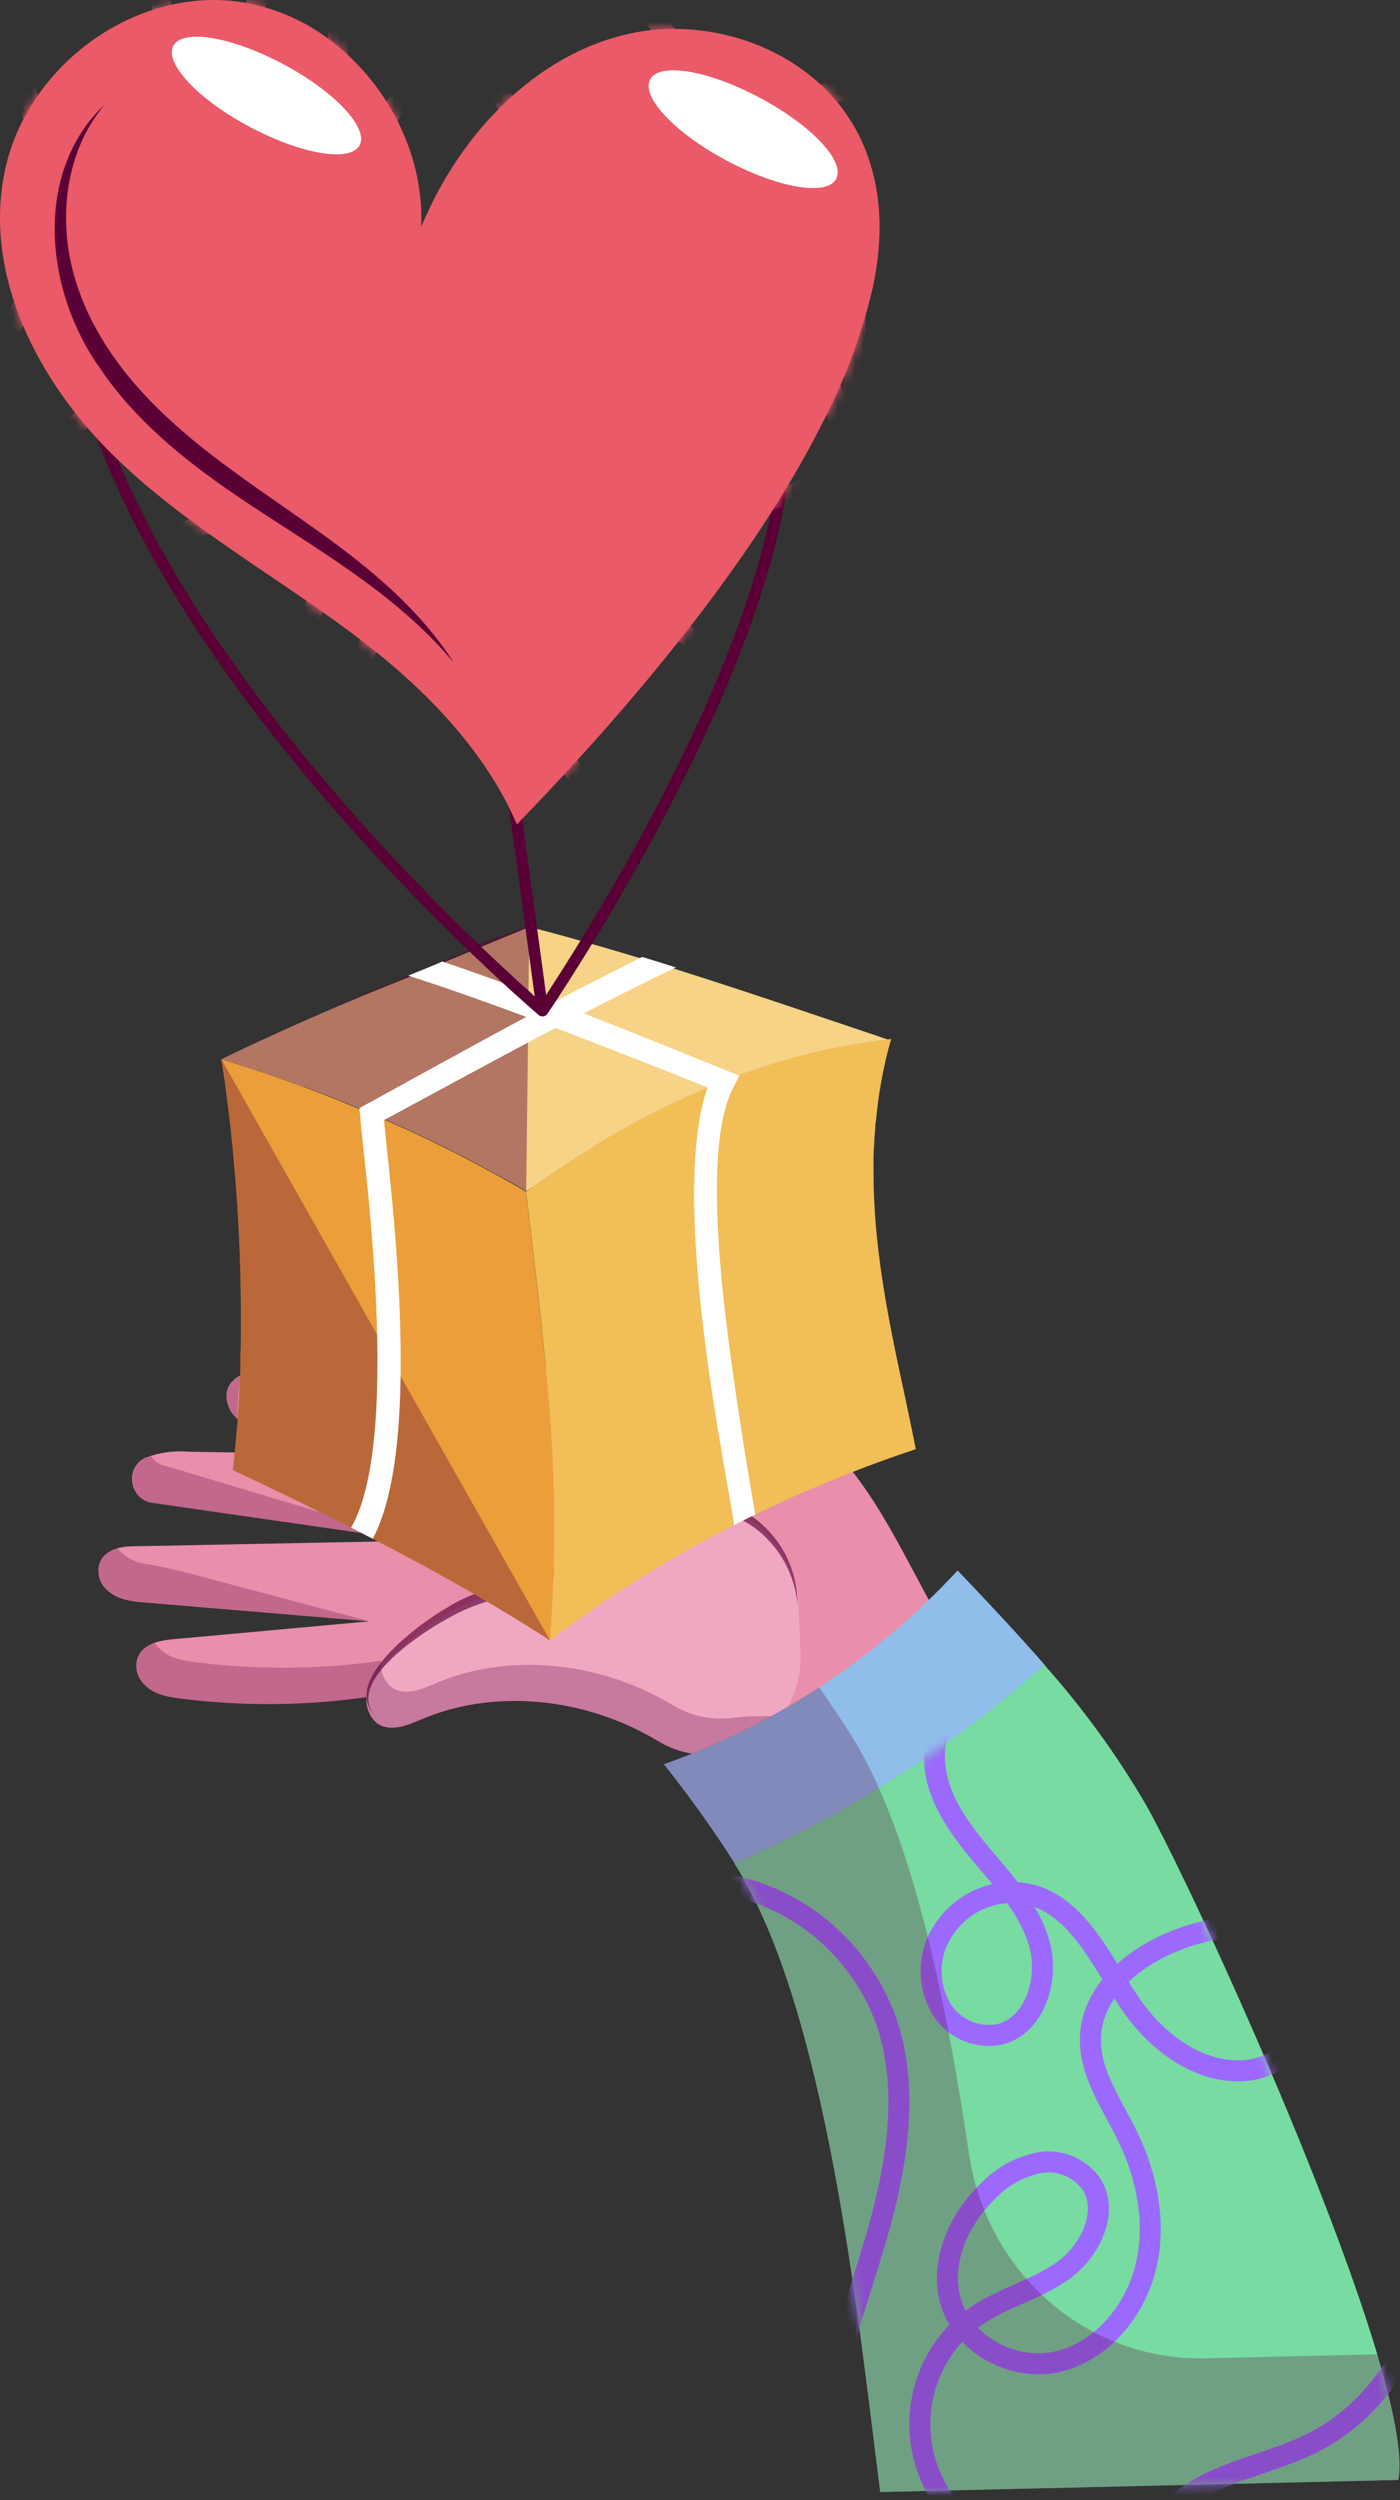
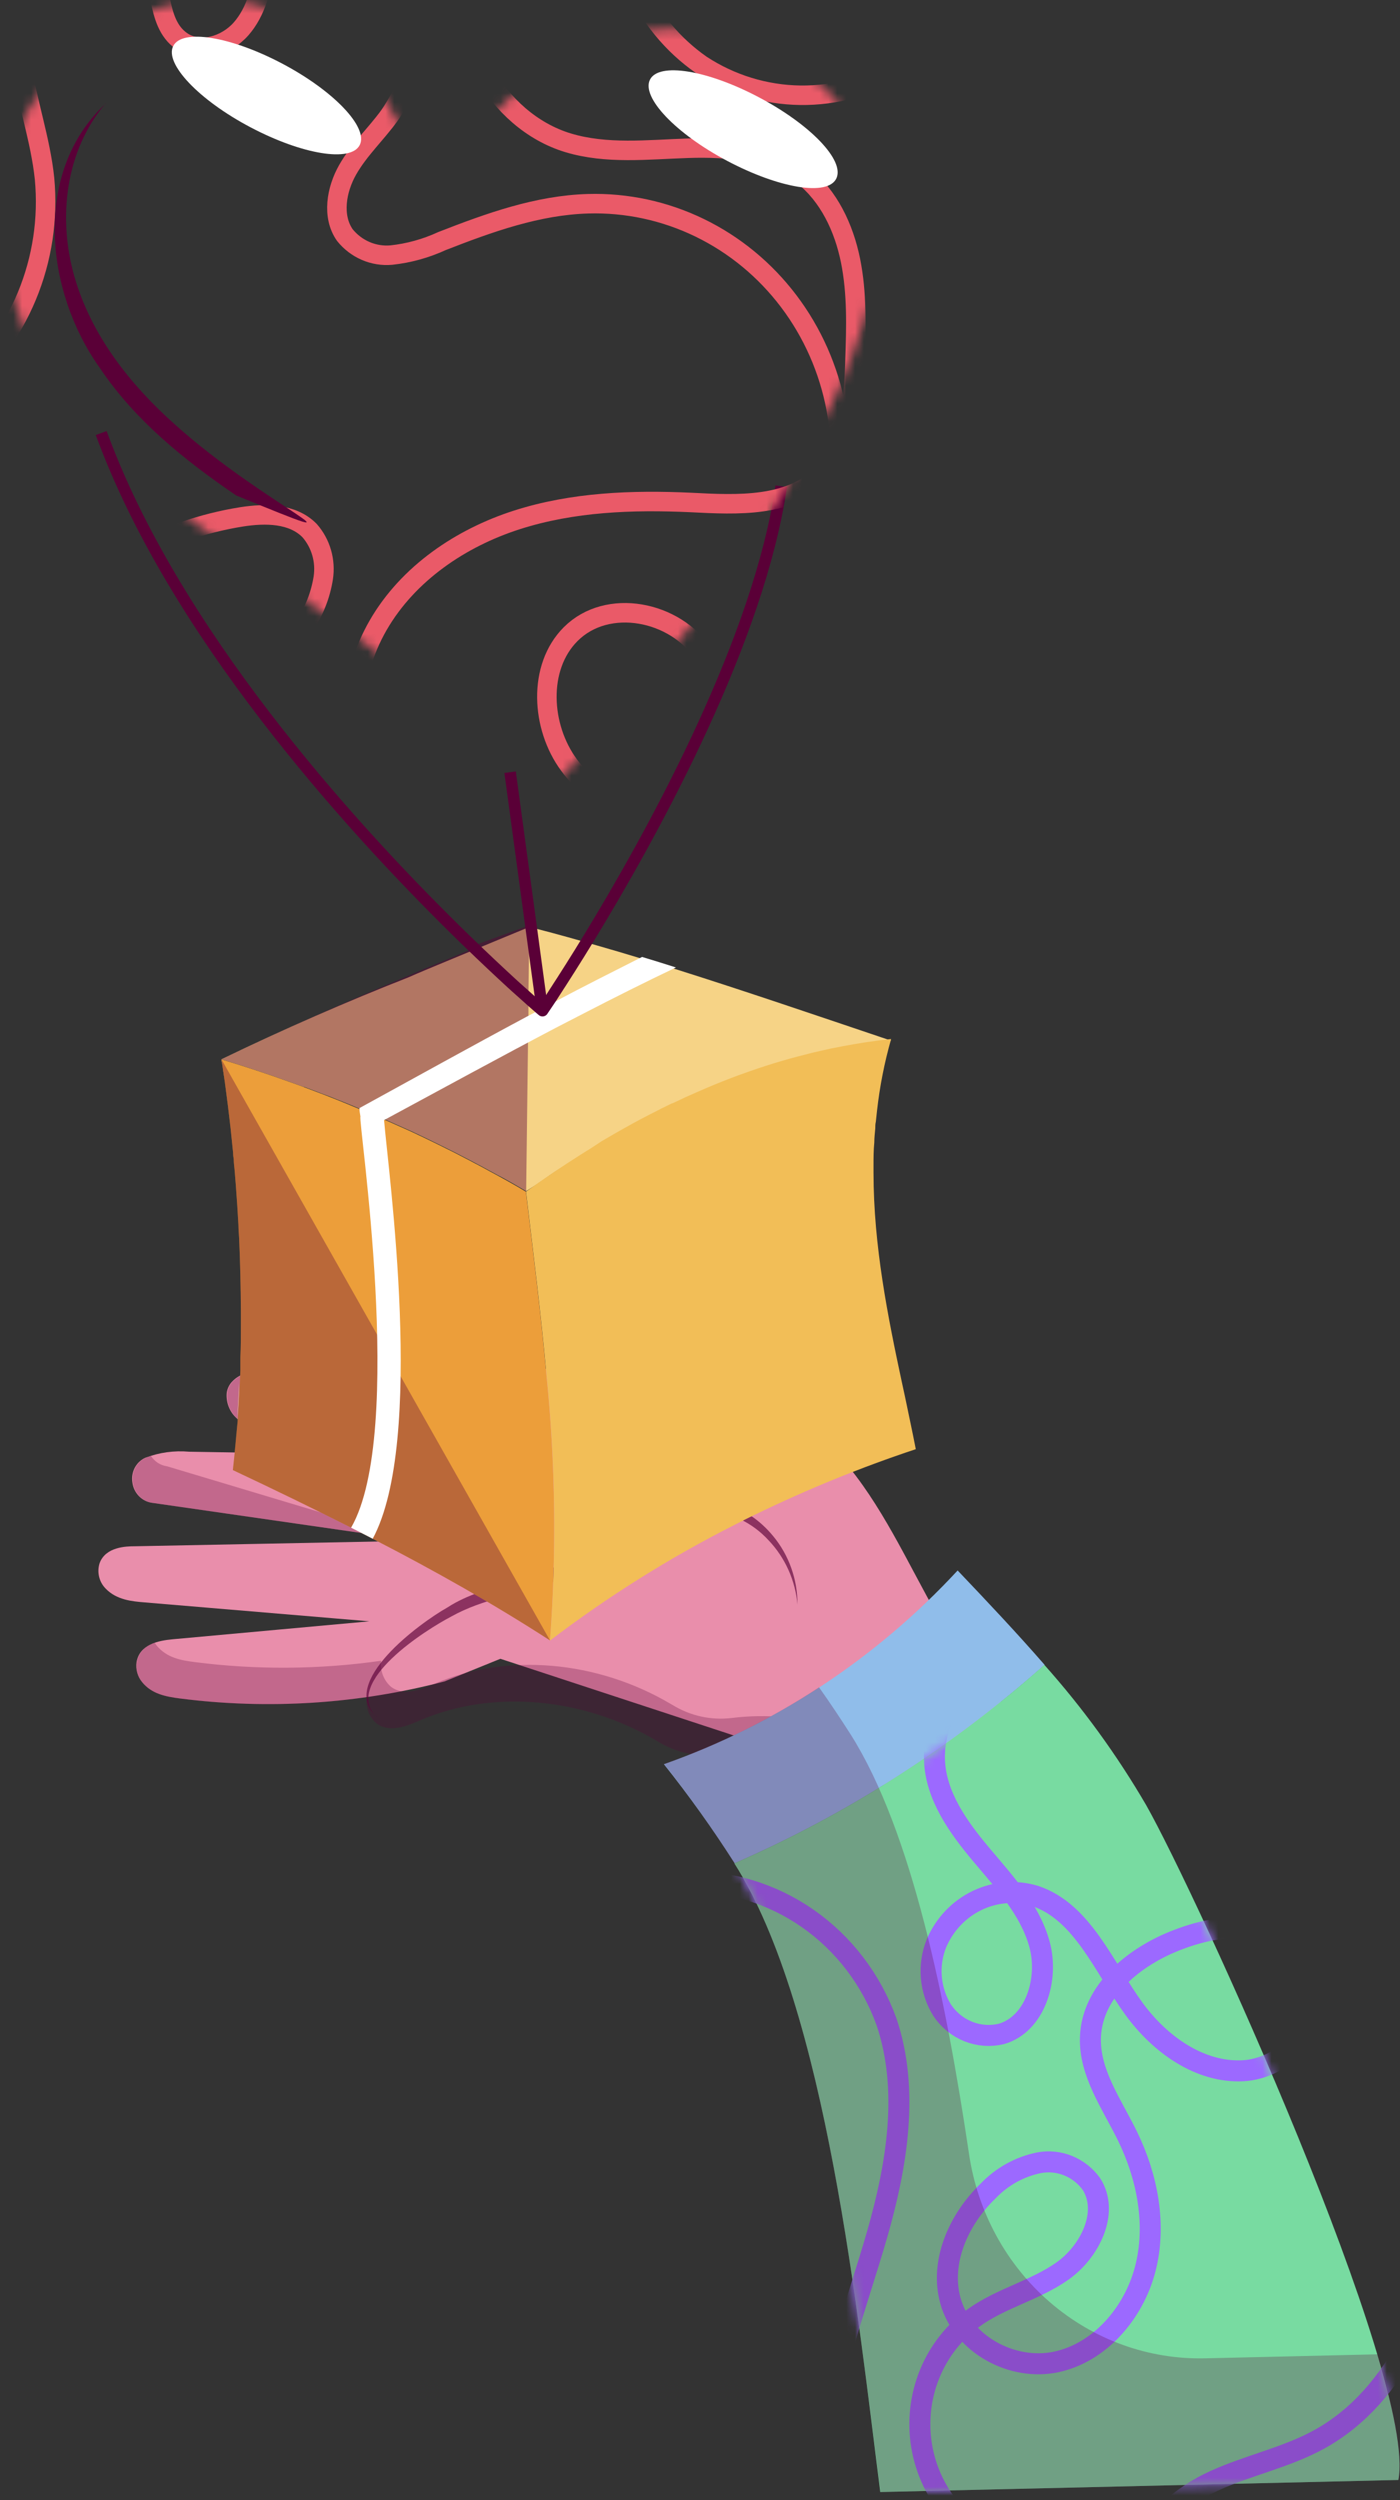
<svg xmlns="http://www.w3.org/2000/svg" width="158" height="282" viewBox="0 0 158 282" fill="none">
  <rect x="0" y="0" width="158" height="282" fill="#333333" stroke="none" />
  <path d="M102.176 202.12C102.375 202.243 116.29 195.508 116.489 195.623L116.672 195.311L116.839 195.033C110.525 191.174 106.828 184.251 103.258 177.557C100.022 171.486 96.674 165.202 91.331 161.016C83.332 154.732 72.613 154.306 61.418 154.412L29.302 154.723C28.764 154.712 28.228 154.786 27.712 154.945H27.64L27.418 155.027C26.958 155.203 26.543 155.483 26.201 155.846L26.122 155.928C25.84 156.261 25.655 156.67 25.589 157.108C25.535 157.706 25.638 158.308 25.885 158.853C26.132 159.397 26.516 159.864 26.996 160.205C28.1 160.901 29.348 161.319 30.638 161.425L47.956 164.203L21.343 163.752C19.669 163.602 17.983 163.834 16.405 164.432C15.896 164.663 15.475 165.062 15.21 165.566C14.945 166.071 14.851 166.652 14.942 167.218C15.016 167.802 15.275 168.344 15.68 168.76C16.084 169.177 16.61 169.444 17.176 169.52L46.867 173.797L15.213 174.419C14.226 174.419 11.913 174.477 11.237 176.336C11.081 176.834 11.065 177.367 11.188 177.873C11.312 178.38 11.571 178.841 11.937 179.204C13.169 180.482 14.934 180.638 16.349 180.752L41.691 182.883L19.522 184.906C17.797 185.062 15.761 185.504 15.411 187.487C15.353 187.887 15.38 188.295 15.488 188.684C15.596 189.073 15.784 189.433 16.039 189.74C17.129 191.084 18.695 191.379 20.341 191.592C30.313 192.864 40.427 192.212 50.167 189.666L56.472 187.11L102.176 202.12Z" fill="#E98EAB" />
-   <path d="M42.605 193.681C42.168 193.294 41.853 192.783 41.699 192.211C41.544 191.639 41.558 191.033 41.738 190.47C42.114 189.346 42.75 188.334 43.591 187.52C46.897 183.942 51.035 181.294 55.613 179.827C58.516 178.901 61.617 178.442 64.201 176.812C65.64 175.903 66.849 174.674 68.176 173.625C70.808 171.592 73.901 170.289 77.162 169.84C78.739 169.616 80.344 169.734 81.874 170.187C83.405 170.641 84.826 171.419 86.047 172.473C87.267 173.526 88.261 174.831 88.963 176.304C89.664 177.776 90.059 179.384 90.122 181.023L90.353 186.578C90.422 188.545 89.977 190.496 89.062 192.224C88.148 193.952 86.799 195.395 85.157 196.401C83.514 197.407 81.639 197.938 79.729 197.94C77.818 197.941 75.943 197.413 74.299 196.41L74.068 196.278C65.759 191.363 55.574 190.502 47.487 193.976C46.016 194.607 43.996 195.467 42.502 194.345C42.009 193.912 41.651 193.339 41.474 192.698C41.298 192.056 41.309 191.375 41.508 190.74C41.901 189.565 42.567 188.508 43.448 187.659C46.789 184.034 50.978 181.354 55.613 179.876C56.408 179.614 57.291 179.385 58.118 179.163C60.215 178.715 62.238 177.953 64.121 176.902C65.008 176.308 65.853 175.651 66.65 174.936C67.119 174.526 67.588 174.117 68.081 173.74" fill="#F0A7C2" />
  <g style="mix-blend-mode:overlay" opacity="0.65">
    <path d="M42.454 193.649C38.661 189.757 48.083 183.817 50.978 182.318C54.54 180.327 58.539 179.86 62.324 178.443C66.109 177.025 68.59 173.224 72.43 171.798C77.201 169.57 82.942 169.619 86.743 173.748C88.605 175.705 89.756 178.262 90.003 180.991C90.013 178.159 89.037 175.418 87.252 173.265C81.217 165.981 70.959 169.414 65.115 175.141C60.909 178.639 55.057 178.361 50.501 181.318C47.415 183.047 38.176 189.79 42.486 193.649H42.454Z" fill="#5A0037" />
  </g>
  <g style="mix-blend-mode:overlay" opacity="0.27">
    <path d="M48.004 164.211L37.389 159.541C35.004 158.501 32.618 157.649 30.145 156.829C29.62 156.661 29.124 156.41 28.674 156.084C28.271 155.783 27.935 155.398 27.688 154.953L27.465 155.035C27.013 155.226 26.6 155.504 26.249 155.854L26.169 155.936C25.887 156.27 25.703 156.679 25.637 157.116C25.583 157.715 25.686 158.317 25.933 158.861C26.18 159.405 26.564 159.872 27.044 160.213C28.148 160.909 29.396 161.327 30.686 161.434L48.004 164.211Z" fill="#5A0037" />
    <path d="M21.788 170.192L46.867 173.797L18.862 165.399C18.491 165.349 18.135 165.217 17.817 165.012C17.5 164.807 17.23 164.534 17.026 164.211C16.831 164.277 16.64 164.353 16.453 164.44C15.943 164.671 15.523 165.07 15.258 165.575C14.993 166.079 14.899 166.66 14.99 167.226C15.064 167.81 15.323 168.352 15.727 168.768C16.131 169.185 16.658 169.452 17.224 169.528L21.788 170.192Z" fill="#5A0037" />
-     <path d="M41.722 182.883L22.703 177.828C20.659 177.287 18.6 176.771 16.517 176.419C15.428 176.295 14.407 175.812 13.606 175.043C13.482 174.907 13.367 174.762 13.264 174.608C12.787 174.686 12.341 174.902 11.978 175.232C11.615 175.561 11.35 175.989 11.214 176.467C11.078 176.945 11.077 177.453 11.211 177.932C11.344 178.411 11.607 178.841 11.968 179.172C13.201 180.45 14.966 180.606 16.381 180.72L19.626 180.991" fill="#5A0037" />
    <path d="M102.177 202.12C102.375 202.243 116.29 195.508 116.489 195.623L116.672 195.311L116.839 195.033C115.952 194.491 115.104 193.883 114.302 193.214C110.104 195.156 103.966 198.13 103.807 198.015L94.4 194.926C90.589 193.679 86.562 193.29 82.592 193.788C80.277 194.07 77.936 193.561 75.929 192.337L75.699 192.206C67.389 187.291 57.204 186.43 49.117 189.896C47.646 190.535 45.627 191.395 44.132 190.273C43.721 189.919 43.403 189.464 43.209 188.949C43.014 188.435 42.949 187.879 43.019 187.332C36.05 188.326 28.985 188.378 22.003 187.487C20.357 187.282 18.823 186.979 17.693 185.636C17.615 185.537 17.543 185.433 17.479 185.324C17.03 185.423 16.613 185.641 16.272 185.957C15.93 186.273 15.675 186.676 15.532 187.125C15.389 187.575 15.362 188.055 15.456 188.518C15.549 188.981 15.758 189.411 16.063 189.765C17.153 191.108 18.719 191.403 20.365 191.616C27.347 192.507 34.412 192.455 41.38 191.461C41.311 192.008 41.376 192.564 41.571 193.079C41.765 193.593 42.083 194.048 42.494 194.402C43.989 195.524 46.008 194.664 47.479 194.025C55.566 190.56 65.767 191.444 74.069 196.336L74.291 196.467C75.919 197.458 77.773 197.986 79.664 197.994C81.555 198.003 83.413 197.493 85.049 196.516L102.177 202.12Z" fill="#5A0037" />
  </g>
  <path d="M82.91 210.182C95.63 204.639 107.433 197.087 117.896 187.799C114.716 184.145 111.4 180.639 108.076 177.148C98.89 187.069 87.519 194.564 74.927 198.999C77.78 202.577 80.445 206.311 82.91 210.182Z" fill="#90BDEA" />
  <path d="M99.346 281.1L157.82 279.74C159.991 268.27 135.023 213.607 129.346 203.603C126.046 197.949 122.199 192.654 117.864 187.799C107.401 197.087 95.598 204.638 82.879 210.182C93.319 226.592 96.825 261.486 99.346 281.1Z" fill="#78DBA1" />
  <mask id="mask0_24_10063" style="mask-type:luminance" maskUnits="userSpaceOnUse" x="82" y="187" width="76" height="95">
    <path d="M99.346 281.1L157.82 279.74C159.991 268.27 135.023 213.607 129.346 203.603C126.046 197.949 122.199 192.654 117.864 187.799C107.401 197.087 95.598 204.638 82.879 210.182C93.319 226.592 96.825 261.486 99.346 281.1Z" fill="white" />
  </mask>
  <g mask="url(#mask0_24_10063)">
    <path d="M114.318 287.565C111.702 286.84 109.342 285.359 107.517 283.296C105.692 281.233 104.477 278.676 104.018 275.925C103.558 273.174 103.872 270.345 104.922 267.772C105.972 265.199 107.715 262.99 109.945 261.405C113.014 259.217 116.815 258.349 119.9 256.178C122.985 254.007 125.227 249.558 123.168 246.346C122.499 245.425 121.594 244.713 120.555 244.291C119.516 243.868 118.384 243.752 117.284 243.954C115.087 244.394 113.071 245.511 111.503 247.157C108.235 250.295 106.033 255.104 107.265 259.529C108.649 264.502 114.294 267.468 119.192 266.427C124.09 265.387 127.939 260.962 129.243 255.965C130.547 250.967 129.497 245.551 127.239 240.939C125.474 237.326 122.906 233.803 123.065 229.764C123.271 224.504 128.066 220.661 132.861 218.826C135.715 217.728 138.824 217.065 141.806 217.695C144.788 218.326 147.603 220.489 148.406 223.512C149.694 228.346 145.114 233.344 140.263 233.582C135.413 233.819 130.929 230.624 128.002 226.626C124.591 221.948 122.214 215.672 116.815 213.861C114.645 213.207 112.319 213.389 110.27 214.374C108.222 215.359 106.591 217.078 105.683 219.211C105.194 220.428 104.998 221.749 105.11 223.061C105.222 224.373 105.64 225.638 106.327 226.749C107.05 227.835 108.074 228.672 109.266 229.15C110.457 229.628 111.761 229.724 113.006 229.428C116.831 228.33 118.397 223.258 117.316 219.318C116.234 215.377 113.34 212.296 110.748 209.207C108.156 206.119 105.588 202.571 105.46 198.483C105.293 193.223 109.15 188.774 113.213 185.579C115.598 183.736 118.159 182.056 121.069 181.524C123.979 180.991 127.279 181.794 129.116 184.186C130.952 186.579 130.968 189.79 131.644 192.707C132.389 195.906 133.96 198.838 136.189 201.193C138.419 203.548 141.224 205.238 144.31 206.085C147.395 206.932 150.645 206.904 153.716 206.004C156.787 205.105 159.565 203.366 161.756 200.974C162.861 199.761 163.847 198.278 163.863 196.615C163.879 194.952 162.527 193.215 160.921 193.412C159.545 193.584 158.615 195.05 158.536 196.492C158.568 197.911 158.891 199.307 159.482 200.589C165.196 215.942 166.76 232.606 164.006 248.804C162.209 259.225 157.915 270.204 148.851 275.177C145.146 277.209 140.939 278.061 137.099 279.806C133.258 281.551 129.553 284.624 128.798 288.876C128.177 292.407 129.593 296.438 127.684 299.42C125.776 302.402 121.323 302.509 117.761 302.181C111.925 301.649 105.778 300.993 101.063 297.47C94.647 292.718 92.38 283.747 93.04 275.636C93.7 267.525 96.746 259.856 98.988 252.048C101.23 244.241 102.646 235.736 100.045 228.051C98.334 223.307 95.225 219.232 91.155 216.398C87.084 213.564 82.255 212.113 77.344 212.247" stroke="#9C69FF" stroke-width="2.37" stroke-miterlimit="10" />
  </g>
  <g style="mix-blend-mode:overlay" opacity="0.27">
    <path d="M157.868 279.74C158.377 277.028 157.383 271.924 155.482 265.566L136.001 266.017C129.604 266.166 123.373 263.911 118.471 259.673C113.569 255.435 110.332 249.504 109.364 242.986C106.788 225.65 102.916 206.56 95.998 195.639C94.853 193.845 93.668 192.067 92.436 190.33C86.959 193.918 81.087 196.819 74.943 198.974C77.784 202.562 80.438 206.304 82.894 210.182C93.303 226.567 96.809 261.486 99.37 281.1L157.868 279.74Z" fill="#5A0037" />
  </g>
  <path d="M24.993 119.486C27.548 120.256 30.127 121.108 32.729 122.042C33.238 122.214 33.739 122.403 34.248 122.591H34.328L35.552 123.05L36.514 123.419L37.309 123.714L38.828 124.32C39.424 124.558 40.013 124.803 40.609 125.057C41.206 125.311 41.555 125.451 42.04 125.655L43.456 126.27L44.585 126.77L46.422 127.589C47.416 128.056 48.401 128.523 49.395 129.015L50.389 129.506L51.391 130.006L52.385 130.522C52.751 130.702 53.117 130.907 53.482 131.096L54.381 131.571L55.343 132.095C55.852 132.374 56.369 132.652 56.878 132.914L57.983 133.537L59.382 134.356L60.591 133.586L61.45 132.988C62.245 132.415 63.103 131.857 63.938 131.35C64.447 131.005 64.964 130.678 65.489 130.358C66.014 130.039 66.284 129.834 66.729 129.58C67.175 129.326 67.524 129.064 67.978 128.818L68.964 128.244C69.472 127.941 69.989 127.646 70.498 127.36L71.381 126.876L72.24 126.417L73.265 125.868L73.456 125.778L74.53 125.229C74.622 125.174 74.717 125.124 74.816 125.082L75.897 124.558L76.971 124.05L77.162 123.959L77.305 123.894L78.521 123.353L79.833 122.78C81.002 122.288 82.171 121.821 83.356 121.387C84.055 121.125 84.771 120.871 85.479 120.633H85.542C86.139 120.428 86.743 120.232 87.339 120.051H87.419L88.325 119.781L89.979 119.314C90.4 119.208 90.822 119.093 91.243 118.995L92.571 118.675L93.867 118.388C94.273 118.306 94.662 118.216 95.116 118.142L95.624 118.052H95.791H95.831L96.245 117.979H96.348H96.396C96.491 117.979 96.595 117.979 96.698 117.929L97.048 117.872C97.318 117.823 97.597 117.774 97.843 117.741C98.304 117.667 98.765 117.602 99.234 117.553C99.704 117.503 100.133 117.438 100.586 117.389C92.094 114.529 84.071 111.785 76.215 109.31L72.391 108.131C70.713 107.615 69.035 107.123 67.373 106.648C65.171 106.009 62.968 105.394 60.766 104.821L59.748 104.559C57.768 105.378 55.772 106.197 53.681 107.066L49.928 108.622C48.648 109.155 47.352 109.687 46.056 110.261C39.154 112.965 32.014 116.094 24.993 119.486Z" fill="#F6D386" />
  <g style="mix-blend-mode:overlay" opacity="0.44">
    <path d="M24.992 119.486C27.548 120.256 30.126 121.108 32.729 122.042C33.238 122.214 33.739 122.403 34.248 122.591H34.327L35.552 123.05L36.514 123.419L37.309 123.714L38.828 124.32C39.424 124.558 40.013 124.803 40.609 125.057C41.205 125.311 41.555 125.451 42.04 125.655L43.456 126.27L44.585 126.77L46.421 127.589C47.415 128.056 48.401 128.523 49.395 129.015L50.389 129.506L51.391 130.006L52.385 130.522C52.751 130.702 53.117 130.907 53.482 131.096L54.381 131.571L55.343 132.095C55.852 132.374 56.369 132.652 56.877 132.914L57.983 133.537L59.382 134.356L59.589 117.594L59.637 114.792V114.57V112.457V111.924L59.748 104.37L53.458 106.664L53.681 106.877L49.928 108.434C48.648 108.966 47.352 109.499 46.056 110.072C39.154 112.965 32.014 116.094 24.992 119.486Z" fill="#5A0037" />
  </g>
  <path d="M26.988 156.027C26.925 157.477 26.845 158.911 26.742 160.32C26.877 158.911 26.988 157.477 26.988 156.027Z" fill="#F6D386" />
  <path d="M26.774 160.319C26.639 162.196 26.48 164.039 26.273 165.825C26.48 164.039 26.646 162.196 26.774 160.319Z" fill="#F6D386" />
  <path d="M25.549 123.312C25.485 122.878 25.43 122.452 25.366 122.018C25.605 123.73 25.828 125.491 26.018 127.286C25.971 126.827 25.923 126.384 25.875 125.942C25.772 125.057 25.66 124.181 25.549 123.312Z" fill="#F6D386" />
  <path d="M25.096 120.117C25.191 120.748 25.279 121.379 25.374 122.018C25.311 121.592 25.255 121.199 25.199 120.748L25.096 120.117Z" fill="#F6D386" />
  <path d="M24.985 119.486C24.985 119.699 25.048 119.904 25.088 120.117L24.992 119.486H24.985Z" fill="#F6D386" />
  <path d="M26.281 165.826C30.84 167.967 35.287 170.13 39.623 172.315L42.056 173.568C49.038 177.165 55.74 180.942 62.07 185.038C62.813 175.086 62.68 165.086 61.672 155.159C61.036 148.129 60.154 141.149 59.35 134.422C57.999 133.603 56.663 132.874 55.311 132.145L54.349 131.62L53.45 131.145C53.085 130.957 52.719 130.752 52.353 130.572L51.359 130.055L50.357 129.556L49.364 129.064C48.37 128.573 47.384 128.106 46.39 127.639L44.553 126.819L43.424 126.319L42.008 125.705C41.523 125.5 41.054 125.295 40.577 125.107C40.1 124.918 39.392 124.607 38.796 124.37C37.27 123.747 35.751 123.165 34.248 122.608C33.739 122.42 33.238 122.231 32.729 122.059C30.132 121.125 27.553 120.273 24.993 119.503C25.517 122.829 25.955 126.36 26.305 130.006C26.305 130.252 26.328 130.498 26.376 130.744C26.376 131.235 26.464 131.71 26.495 132.21C26.527 132.71 26.583 133.193 26.615 133.693C26.726 135.176 26.829 136.675 26.909 138.175C26.909 138.683 26.965 139.182 26.988 139.682C27.108 142.427 27.171 145.196 27.187 147.941C27.187 148.432 27.187 148.932 27.187 149.424C27.187 150.669 27.187 151.881 27.131 153.119C27.131 153.61 27.131 154.102 27.131 154.585L27.068 156.043C27.004 157.494 26.925 158.919 26.821 160.328C26.646 162.196 26.48 164.04 26.281 165.826Z" fill="#EC9E3A" />
  <g style="mix-blend-mode:overlay" opacity="0.34">
    <path d="M26.281 165.825C30.84 167.966 35.287 170.129 39.623 172.314L42.056 173.568C49.038 177.164 55.74 180.941 62.07 185.038L24.993 119.494C25.517 122.82 25.955 126.352 26.305 129.997C26.305 130.243 26.328 130.489 26.376 130.735C26.376 131.226 26.464 131.702 26.495 132.201C26.527 132.701 26.583 133.185 26.615 133.684C26.726 135.167 26.829 136.667 26.909 138.166C26.909 138.674 26.965 139.174 26.988 139.673C27.108 142.418 27.171 145.187 27.187 147.932C27.187 148.423 27.187 148.923 27.187 149.415C27.187 150.66 27.187 151.873 27.132 153.11C27.132 153.601 27.132 154.093 27.132 154.576L27.068 156.035C27.004 157.485 26.925 158.91 26.821 160.32C26.646 162.196 26.48 164.039 26.281 165.825Z" fill="#5A0037" />
  </g>
  <path d="M62.07 185.054C68.606 180.08 75.562 175.72 82.855 172.027C83.65 171.626 84.445 171.208 85.24 170.839C91.118 167.984 97.168 165.521 103.353 163.466C103.162 162.483 102.964 161.491 102.749 160.484C102.646 159.976 102.542 159.468 102.431 158.96C102.32 158.452 102.216 157.927 102.105 157.403C101.994 156.879 101.874 156.362 101.763 155.83C100.212 148.571 98.582 140.534 98.582 132.275V131.521C98.582 130.637 98.582 129.752 98.67 128.875C98.67 128.343 98.734 127.81 98.781 127.286C98.781 127.032 98.781 126.786 98.845 126.532C98.885 126.114 98.932 125.713 98.98 125.27C99.286 122.539 99.818 119.839 100.57 117.2L99.219 117.356L98.161 117.503L97.485 117.602L97 117.684L96.3 117.798C95.474 117.94 94.647 118.096 93.82 118.265L92.531 118.552C92.086 118.65 91.641 118.757 91.204 118.872C90.766 118.986 90.353 119.085 89.931 119.199C89.375 119.347 88.826 119.494 88.278 119.658L87.371 119.928L86.385 120.24L85.495 120.535L84.612 120.838L83.3 121.305C82.123 121.742 80.954 122.206 79.793 122.698L78.474 123.271L77.257 123.812C77.208 123.833 77.16 123.858 77.114 123.886L75.881 124.459H75.834L74.76 124.983C74.662 125.026 74.566 125.075 74.474 125.131L73.393 125.68C73.327 125.708 73.263 125.741 73.202 125.778L72.176 126.311L71.317 126.778L70.435 127.269C69.926 127.556 69.409 127.843 68.9 128.146L67.914 128.719L66.745 129.49C66.324 129.744 65.91 130.006 65.497 130.268C63.429 131.571 61.378 132.963 59.366 134.414C60.161 141.132 61.052 148.12 61.68 155.15C62.69 165.085 62.821 175.095 62.07 185.054Z" fill="#F2BE57" />
  <g style="mix-blend-mode:soft-light">
-     <path d="M46.072 110.048C50.389 111.441 54.818 113.006 59.374 114.702L59.613 114.792L62.69 115.947C68.256 118.069 74.028 120.339 79.841 122.649V122.698C75.325 135.627 82.353 167.71 82.847 172.028C83.642 171.627 84.437 171.209 85.232 170.84C84.811 168.325 83.419 160.37 82.242 151.406C80.397 137.274 80.366 127.237 82.759 122.674C82.99 122.231 83.22 121.789 83.443 121.346L83.355 121.306C77.416 118.905 71.572 116.529 65.862 114.301L63.119 113.244L62.547 113.014L61.903 112.768L59.668 111.949L58.666 111.572C55.717 110.474 52.806 109.434 49.92 108.459C48.696 109.008 47.399 109.499 46.072 110.048Z" fill="white" />
    <path d="M39.623 172.323C40.418 172.732 41.253 173.142 42.064 173.568C48.02 162.524 43.821 132.153 43.344 126.352L43.424 126.303C49.984 122.763 56.44 119.24 62.722 115.939L65.902 114.3C69.425 112.481 72.891 110.744 76.287 109.13C75.009 108.721 73.734 108.325 72.462 107.942C69.234 109.581 65.934 111.22 62.587 113.014L59.406 114.702C53.276 117.979 46.97 121.485 40.569 124.992V125.082C40.569 125.377 40.641 125.672 40.681 125.967C40.355 126.139 45.825 161.598 39.623 172.323Z" fill="white" />
  </g>
  <path d="M11.42 48.847C11.65 49.477 11.897 50.108 12.143 50.739C20.985 73.188 40.999 94.784 52.552 106.009C52.632 106.074 52.703 106.156 52.775 106.222C54.699 108.09 56.385 109.663 57.728 110.9C58.086 111.228 58.42 111.531 58.73 111.801L60.193 113.112C60.861 113.702 61.227 114.005 61.227 114.005L62.181 112.588C62.332 112.342 62.515 112.072 62.706 111.769C63.628 110.351 64.932 108.311 66.467 105.796C73.321 94.563 84.819 73.843 87.888 56.589C87.991 55.999 88.087 55.417 88.166 54.844" stroke="#5A0037" stroke-width="1.3" stroke-linejoin="round" />
  <path d="M61.219 114.005L57.569 87.1" stroke="#5A0037" stroke-width="1.3" stroke-miterlimit="10" />
-   <path d="M0.534 19.336C3.007 7.415 15.149 -1.384 26.845 0.18C28.227 0.365 29.588 0.688 30.909 1.147C32.187 1.584 33.426 2.132 34.614 2.786C41.993 6.964 47.288 15.223 47.543 23.924C47.543 24.473 47.543 25.03 47.543 25.562C47.916 24.669 48.338 23.793 48.751 22.916C49.881 20.63 51.212 18.455 52.727 16.419C57.188 10.454 63.215 5.768 70.22 3.99C70.769 3.851 71.325 3.728 71.874 3.63C81.861 1.844 93.112 6.596 97.318 16.067C99.608 21.212 99.704 26.824 98.511 32.387C97.263 37.771 95.33 42.961 92.762 47.822C84.978 63.274 71.627 79.152 59.438 91.851L58.333 92.99C54.818 84.797 48.195 77.964 41.134 72.508C31.791 65.298 21.256 59.669 12.795 51.378C4.335 43.087 -1.907 31.101 0.534 19.336Z" fill="#EA5A68" />
  <g style="mix-blend-mode:overlay">
    <mask id="mask1_24_10063" style="mask-type:luminance" maskUnits="userSpaceOnUse" x="0" y="0" width="100" height="93">
      <path d="M0.534 19.336C3.007 7.415 15.149 -1.384 26.845 0.18C28.227 0.365 29.588 0.688 30.909 1.147C32.187 1.584 33.426 2.132 34.614 2.786C41.993 6.964 47.288 15.223 47.543 23.924C47.543 24.473 47.543 25.03 47.543 25.562C47.916 24.669 48.338 23.793 48.751 22.916C49.881 20.63 51.212 18.455 52.727 16.419C57.188 10.454 63.215 5.768 70.22 3.99C70.769 3.851 71.325 3.728 71.874 3.63C81.861 1.844 93.112 6.596 97.318 16.067C99.608 21.212 99.704 26.824 98.511 32.387C97.263 37.771 95.33 42.961 92.762 47.822C84.978 63.274 71.627 79.152 59.438 91.851L58.333 92.99C54.818 84.797 48.195 77.964 41.134 72.508C31.791 65.298 21.256 59.669 12.795 51.378C4.335 43.087 -1.907 31.101 0.534 19.336Z" fill="white" />
    </mask>
    <g mask="url(#mask1_24_10063)">
-       <path d="M-0.968 54.639C9.414 48.76 17.829 39.784 23.172 28.889C24.459 26.508 25.285 23.892 25.605 21.187C25.753 19.834 25.608 18.463 25.18 17.174C24.752 15.885 24.053 14.709 23.132 13.732C21.208 11.872 17.98 11.389 15.889 13.035C15.001 13.826 14.372 14.88 14.088 16.053C13.803 17.226 13.877 18.461 14.298 19.59C14.746 20.708 15.419 21.716 16.273 22.547C17.127 23.377 18.142 24.011 19.252 24.407C24.301 26.365 30.28 23.973 33.7 19.672C37.119 15.37 38.264 9.553 38.121 3.998C37.905 -3.399 35.57 -10.566 31.41 -16.599" stroke="#EA5A68" stroke-width="2.2" stroke-miterlimit="10" />
      <path d="M52.663 -4.612C50.556 3.9 55.931 13.633 64.113 16.108C68.463 17.419 73.098 16.87 77.631 16.722C82.163 16.575 87.005 16.968 90.615 19.794C93.533 22.08 95.243 25.702 95.99 29.405C96.738 33.108 96.618 36.918 96.491 40.695C96.348 45.217 96.014 50.19 92.929 53.402C89.224 57.261 83.228 56.95 77.965 56.679C71.365 56.376 64.646 56.622 58.333 58.645C52.019 60.669 46.072 64.667 42.693 70.501C39.313 76.334 38.717 84.134 42.271 89.893C46.438 96.694 55.16 99.233 62.944 98.291C68.685 97.595 74.45 95.137 78.052 90.491C81.654 85.846 82.656 78.8 79.444 73.843C76.231 68.887 68.55 67.371 64.4 71.533C60.655 75.285 61.06 82.012 64.209 86.28C67.358 90.549 72.534 92.835 77.655 93.875" stroke="#EA5A68" stroke-width="2.2" stroke-miterlimit="10" />
      <path d="M21.884 80.955C27.028 78.926 31.414 75.265 34.407 70.501C35.474 68.912 36.183 67.099 36.483 65.192C36.629 64.239 36.566 63.265 36.3 62.34C36.032 61.416 35.568 60.565 34.94 59.85C33.016 57.892 29.947 57.884 27.267 58.301C18.446 59.709 10.356 64.178 4.335 70.968" stroke="#EA5A68" stroke-width="2.2" stroke-miterlimit="10" />
      <path d="M101.588 7.611C98.188 9.712 94.288 10.797 90.324 10.745C86.36 10.693 82.489 9.505 79.142 7.316C75.857 5.029 73.255 1.845 71.627 -1.88C69.999 -5.604 69.41 -9.722 69.926 -13.773" stroke="#EA5A68" stroke-width="2.2" stroke-miterlimit="10" />
      <path d="M93.828 59.309C95.011 54.995 95.192 50.455 94.357 46.055C93.522 41.655 91.693 37.52 89.02 33.983C86.346 30.446 82.902 27.607 78.966 25.696C75.03 23.785 70.713 22.855 66.364 22.982C60.678 23.146 55.232 25.104 49.88 27.193C48.068 28.027 46.138 28.561 44.163 28.774C43.176 28.862 42.184 28.701 41.27 28.308C40.356 27.914 39.548 27.298 38.916 26.513C37.445 24.407 37.953 21.401 39.242 19.139C40.53 16.878 42.422 15.141 43.941 13.044C45.795 10.357 46.912 7.205 47.175 3.919C47.438 0.634 46.837 -2.664 45.436 -5.628" stroke="#EA5A68" stroke-width="2.2" stroke-miterlimit="10" />
      <path d="M-4.881 44.013C-1.42 41.212 1.301 37.558 3.033 33.389C4.764 29.22 5.45 24.669 5.027 20.155C4.566 15.698 3.023 11.43 2.387 6.998C1.751 2.565 2.204 -2.416 5.154 -5.693C8.104 -8.971 14.115 -9.405 16.461 -5.636C18.433 -2.416 17.447 2.5 20.468 4.622C22.536 6.08 25.541 5.162 27.219 3.245C28.897 1.328 29.533 -1.31 29.946 -3.858C30.36 -6.406 30.646 -9.036 31.759 -11.33" stroke="#EA5A68" stroke-width="2.2" stroke-miterlimit="10" />
    </g>
  </g>
  <g style="mix-blend-mode:overlay">
-     <path d="M11.928 11.683C3.651 19.376 5.09 32.87 11.261 41.497C15.236 47.437 20.89 51.96 26.662 55.892C35.21 61.693 44.418 66.633 51.208 74.736C43.48 62.766 29.93 57.064 19.713 47.855C14.688 43.382 10.29 37.827 8.39 31.174C6.49 24.521 7.404 16.951 11.928 11.65V11.683Z" fill="#5A0037" />
+     <path d="M11.928 11.683C3.651 19.376 5.09 32.87 11.261 41.497C15.236 47.437 20.89 51.96 26.662 55.892C43.48 62.766 29.93 57.064 19.713 47.855C14.688 43.382 10.29 37.827 8.39 31.174C6.49 24.521 7.404 16.951 11.928 11.65V11.683Z" fill="#5A0037" />
  </g>
  <g style="mix-blend-mode:soft-light">
    <path d="M73.353 8.987C72.359 10.978 76.263 15.083 82.1 18.164C87.936 21.244 93.398 22.162 94.384 20.138C95.37 18.114 91.474 14.051 85.638 10.97C79.802 7.89 74.347 7.005 73.353 8.987Z" fill="white" />
    <path d="M19.546 5.202C18.552 7.185 22.456 11.298 28.293 14.37C34.129 17.443 39.615 18.336 40.601 16.353C41.587 14.37 37.691 10.258 31.855 7.177C26.019 4.096 20.532 3.212 19.546 5.202Z" fill="white" />
  </g>
</svg>